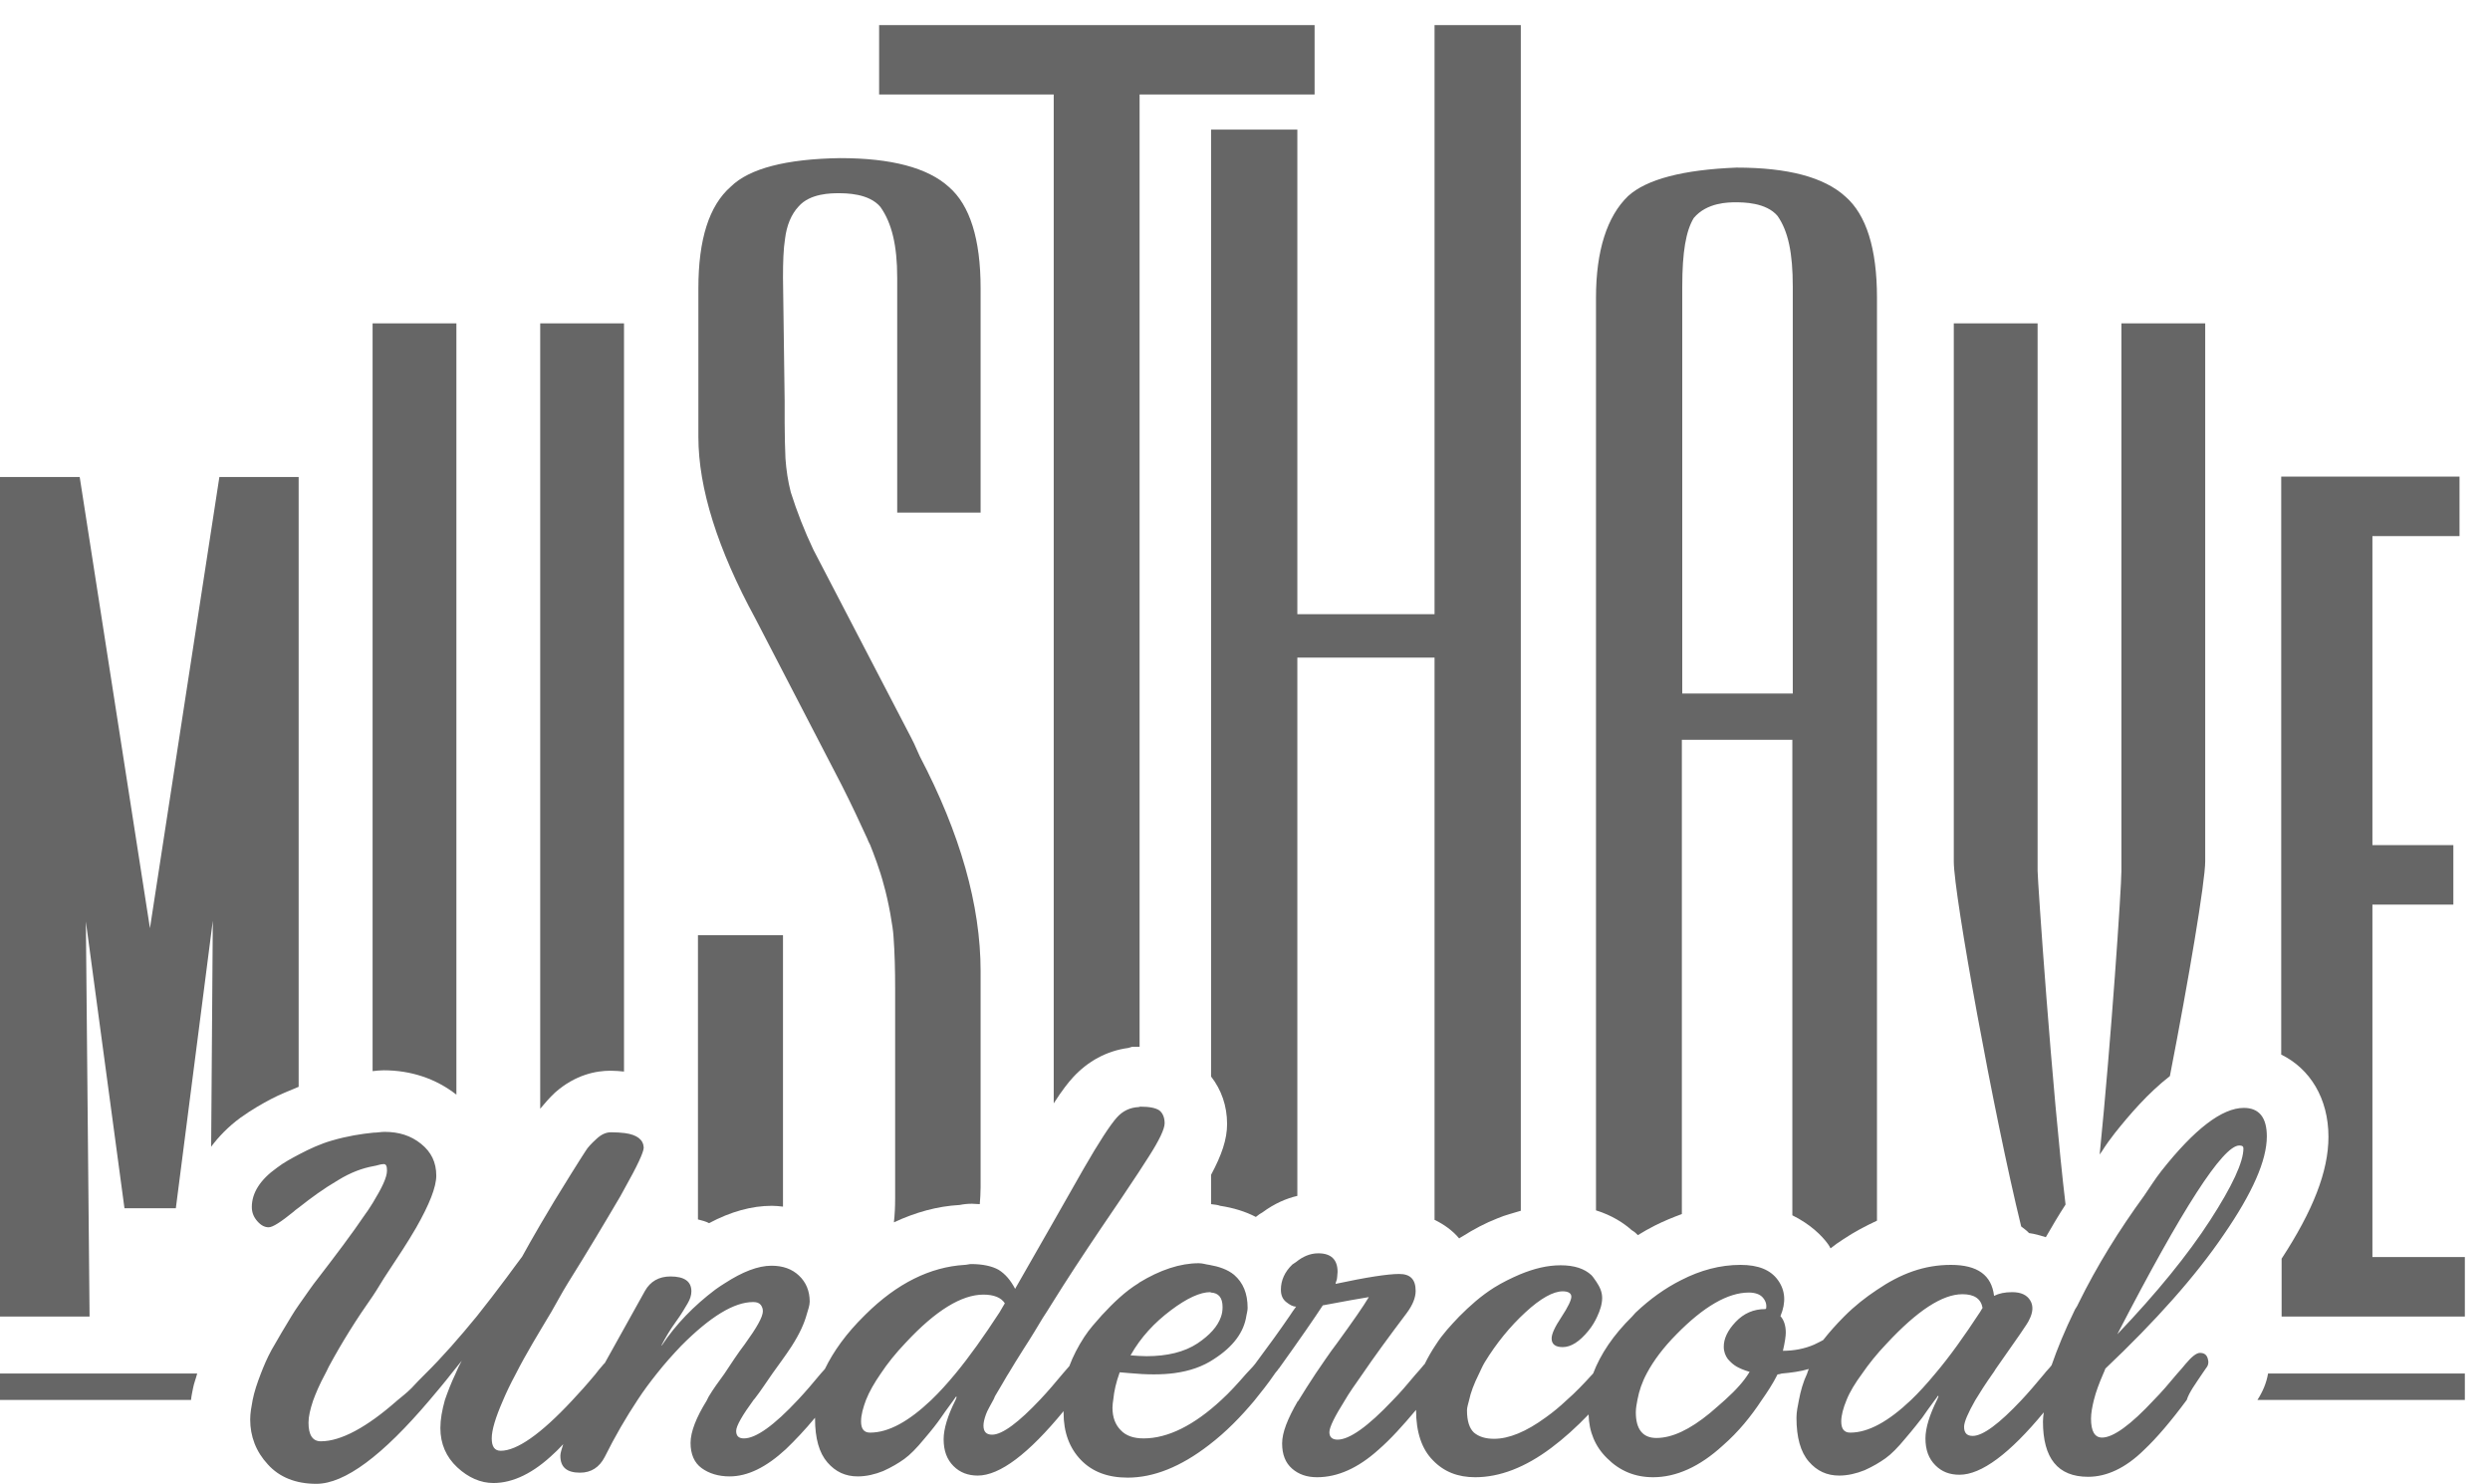
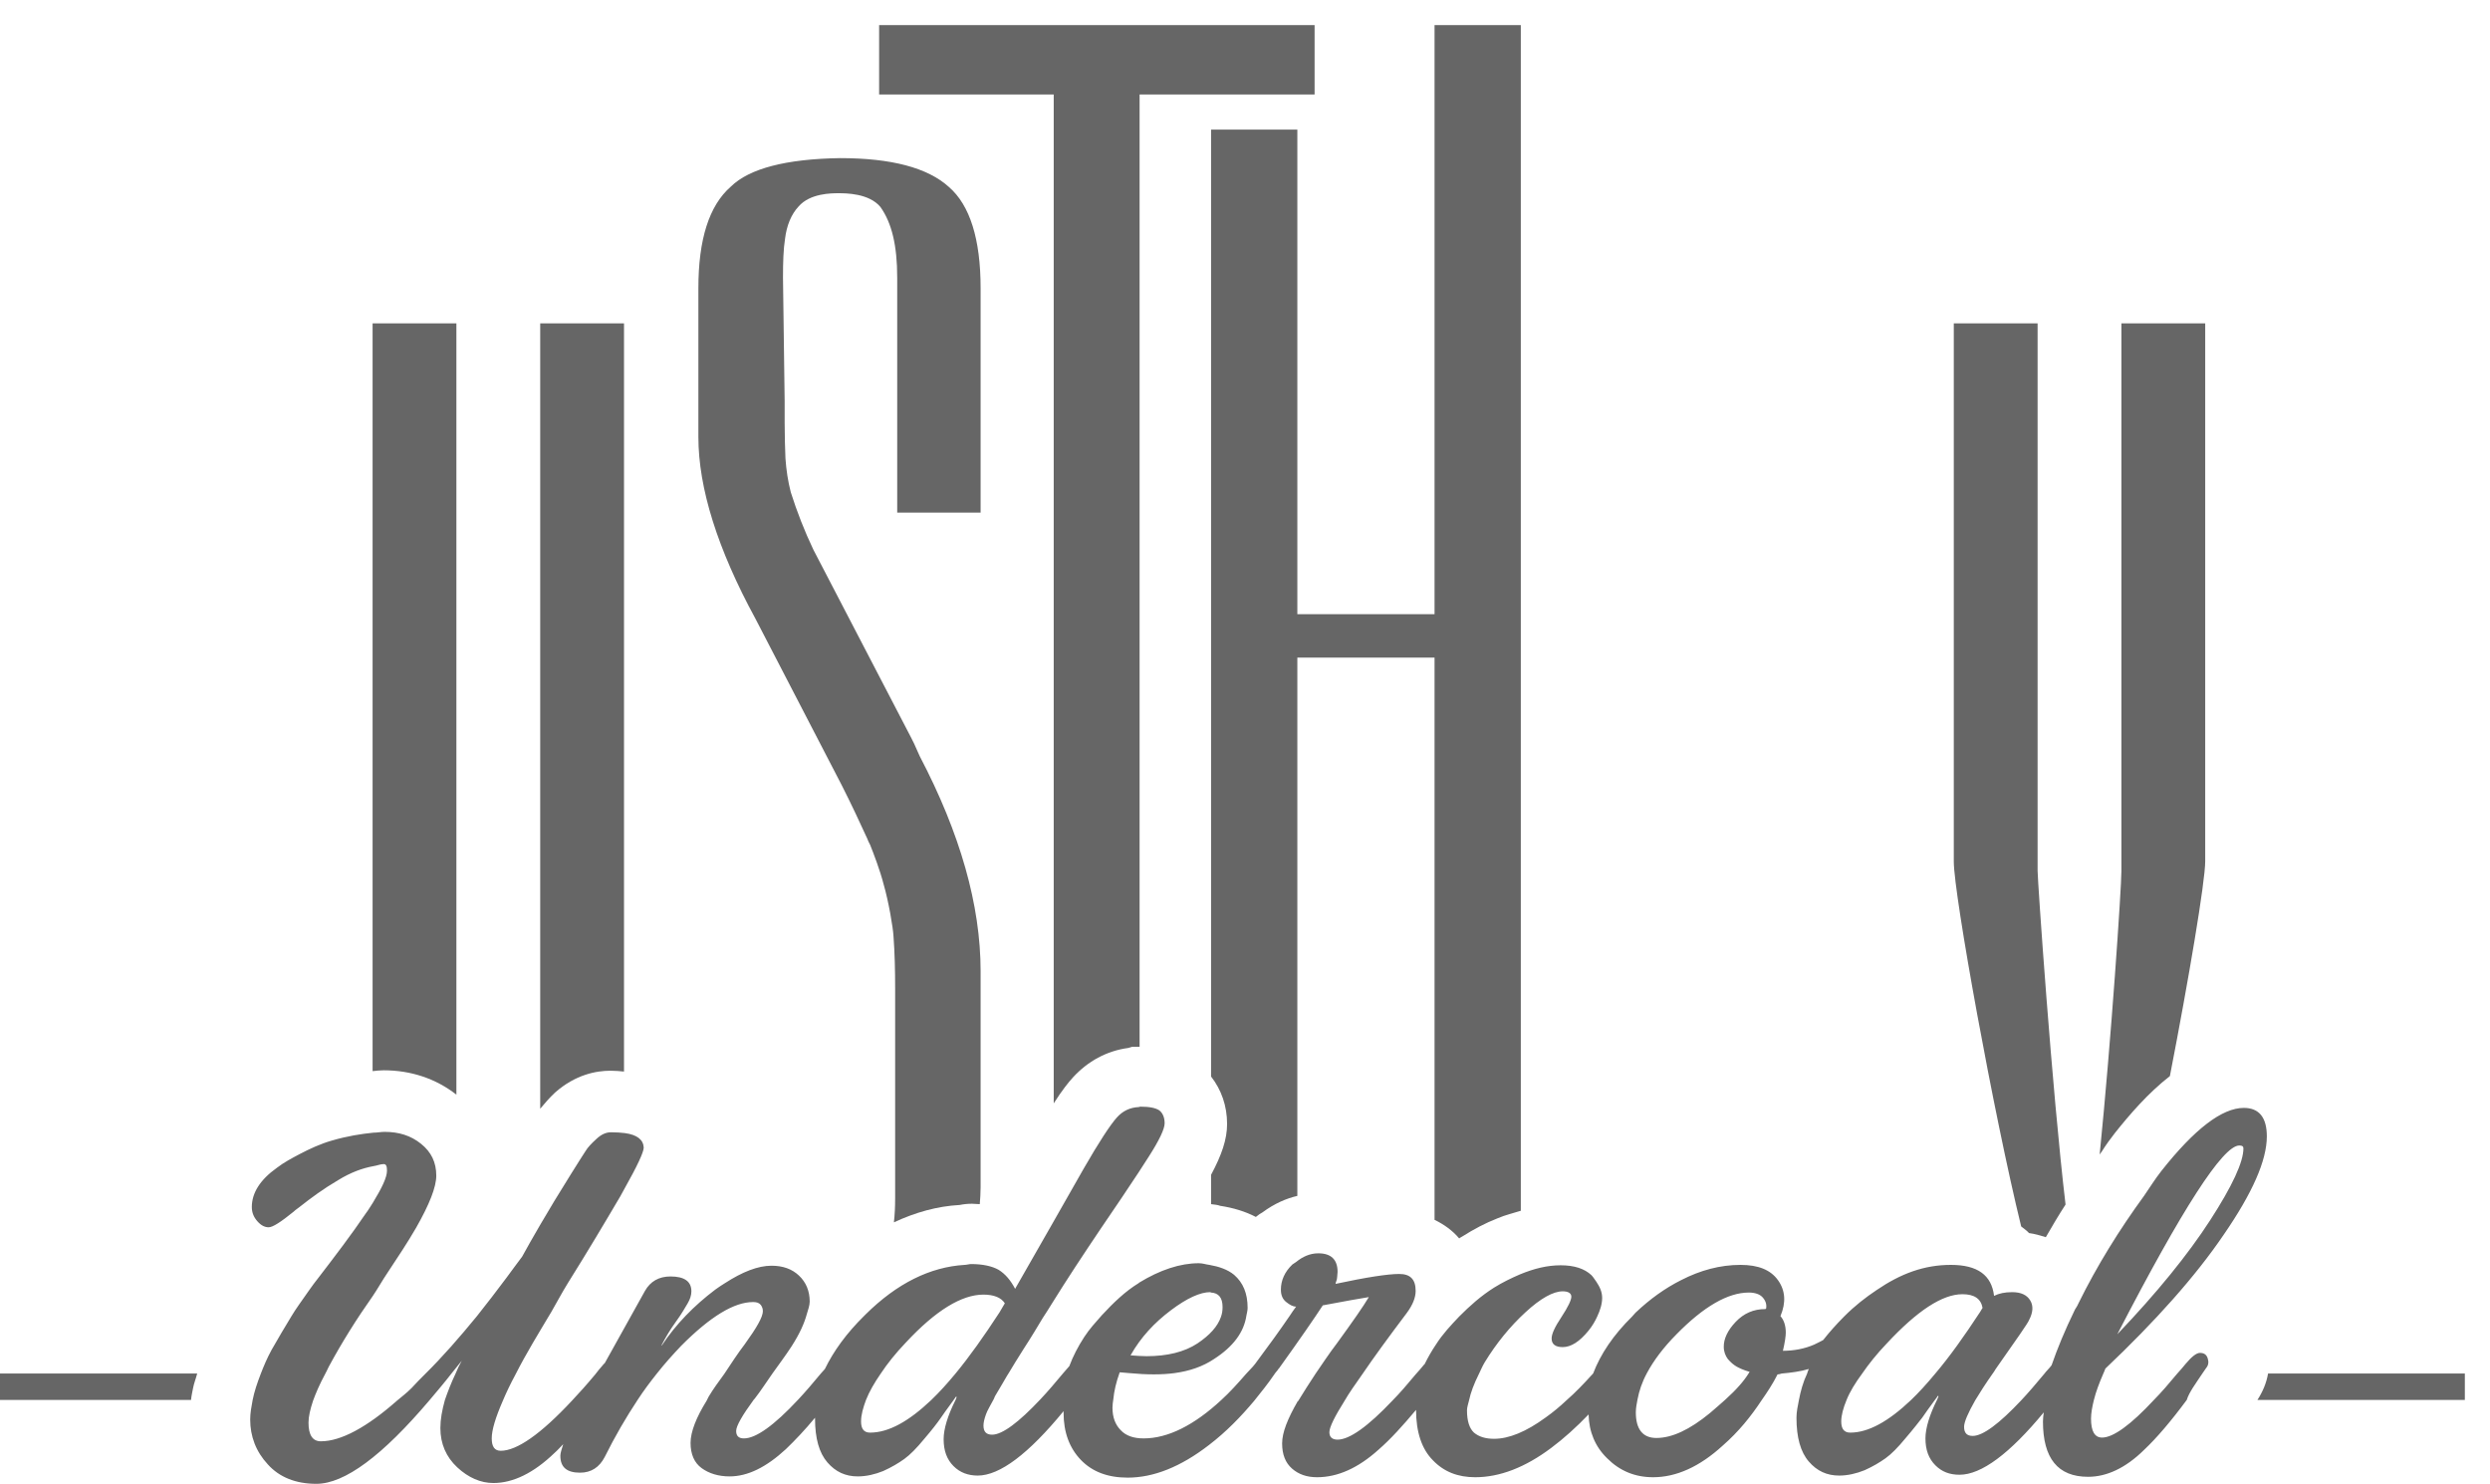
<svg xmlns="http://www.w3.org/2000/svg" width="99" height="59" viewBox="0 0 99 59" fill="none">
  <path d="M98 54.612H90.176C90.111 54.99 89.964 55.335 89.752 55.663H98V54.612Z" fill="#666666" />
  <path d="M7.84 54.612H0V55.663H7.595C7.611 55.499 7.644 55.351 7.677 55.187C7.709 55.006 7.791 54.809 7.84 54.612Z" fill="#666666" />
-   <path d="M9.555 44.444C10.012 44.116 10.453 43.869 10.764 43.705C11.139 43.508 11.515 43.36 11.874 43.212V18.967H8.722L5.962 36.905L3.169 18.967H0V52.345H3.561L3.414 36.642L4.949 48.041H6.991L8.461 36.609L8.395 45.594C8.689 45.2 9.065 44.806 9.555 44.444Z" fill="#666666" />
  <path d="M24.271 42.572C24.467 42.572 24.631 42.588 24.81 42.605V12.857H21.478V44.083C21.658 43.869 21.838 43.656 22.066 43.442C22.883 42.719 23.716 42.572 24.271 42.572Z" fill="#666666" />
  <path d="M18.146 43.524V12.857H14.814V42.588C14.961 42.572 15.108 42.555 15.255 42.555C16.333 42.555 17.33 42.884 18.146 43.524Z" fill="#666666" />
  <path d="M84.084 45.052C84.672 44.313 85.407 43.459 86.273 42.785C87.024 38.925 87.677 35.049 87.677 34.244V12.857H84.345V34.638C84.345 35.295 83.937 41.389 83.48 45.906C83.496 45.873 83.529 45.84 83.561 45.791C83.725 45.528 83.904 45.282 84.084 45.052Z" fill="#666666" />
  <path d="M81.34 49.191C81.585 48.764 81.846 48.321 82.124 47.893C81.585 43.344 81.013 34.999 81.013 34.621V12.857H77.681V34.26C77.681 35.558 79.266 44.296 80.36 48.764C80.458 48.846 80.589 48.928 80.67 49.027C80.915 49.06 81.128 49.125 81.34 49.191Z" fill="#666666" />
-   <path d="M27.75 48.485C27.881 48.518 28.077 48.567 28.191 48.633C29.057 48.173 29.89 47.943 30.69 47.943C30.837 47.943 30.984 47.959 31.131 47.976C31.131 47.877 31.131 47.779 31.131 47.664V37.184H27.75V48.485Z" fill="#666666" />
  <path d="M38.645 47.861C38.743 47.861 38.841 47.877 38.955 47.877C38.971 47.664 38.988 47.45 38.988 47.204V38.613C38.988 35.985 38.171 33.127 36.57 30.071L36.342 29.562C36.309 29.48 36.26 29.414 36.227 29.332L32.34 21.858C31.981 21.103 31.687 20.347 31.442 19.575C31.327 19.132 31.262 18.688 31.229 18.228C31.213 17.801 31.197 17.341 31.197 16.816V15.945L31.131 11.034C31.131 10.41 31.148 9.9 31.213 9.49C31.278 8.964 31.458 8.521 31.752 8.208C32.209 7.683 33.059 7.683 33.336 7.683C33.63 7.683 34.545 7.683 35.002 8.225C35.46 8.866 35.672 9.769 35.672 11.034V20.38H38.988V11.461C38.988 9.506 38.563 8.159 37.73 7.436C36.881 6.664 35.427 6.287 33.402 6.287C31.262 6.319 29.792 6.697 29.057 7.42C28.191 8.176 27.767 9.523 27.767 11.461V17.374C27.767 19.411 28.534 21.842 30.037 24.602C30.102 24.733 33.467 31.221 33.467 31.221C33.859 31.993 34.186 32.7 34.48 33.34C34.512 33.422 34.545 33.504 34.594 33.587C34.725 33.915 34.986 34.589 35.133 35.163C35.329 35.837 35.509 36.888 35.525 37.233C35.574 37.89 35.59 38.58 35.59 39.303V47.647C35.59 47.992 35.574 48.304 35.541 48.6C36.391 48.206 37.256 47.959 38.155 47.91C38.318 47.877 38.481 47.861 38.645 47.861Z" fill="#666666" />
  <path d="M44.851 41.668L45.015 41.619H45.309V3.757H52.267V0.997H34.953V3.757H41.895V43.869C42.254 43.311 42.483 43.032 42.663 42.834C43.251 42.194 44.002 41.783 44.851 41.668Z" fill="#666666" />
  <path d="M48.151 46.711V47.877C48.298 47.893 48.428 47.91 48.51 47.943C49.049 48.025 49.523 48.173 49.931 48.386C50.029 48.304 50.127 48.239 50.192 48.206C50.682 47.844 51.156 47.647 51.581 47.549V26.146H57.036V48.501C57.412 48.682 57.755 48.928 58.016 49.24C58.049 49.208 58.098 49.191 58.147 49.158C58.588 48.879 59.045 48.633 59.551 48.436C59.862 48.304 60.156 48.239 60.466 48.14V0.997H57.036V24.421H51.581V5.153H48.151V42.802C48.559 43.327 48.788 43.968 48.788 44.69C48.788 45.298 48.575 45.922 48.151 46.711Z" fill="#666666" />
-   <path d="M65.121 49.109C65.333 48.978 65.562 48.846 65.791 48.731C66.15 48.551 66.509 48.403 66.869 48.271V29.414H71.262V48.321C71.965 48.666 72.438 49.126 72.683 49.47C72.716 49.52 72.749 49.569 72.781 49.635C72.945 49.503 73.108 49.388 73.288 49.273C73.729 48.978 74.17 48.748 74.627 48.534V11.839C74.627 9.884 74.202 8.537 73.369 7.814C72.52 7.042 71.083 6.664 69.041 6.664C66.934 6.747 65.464 7.124 64.729 7.798C63.896 8.603 63.455 9.966 63.455 11.839V48.124C64.092 48.321 64.566 48.633 64.876 48.912C64.99 48.978 65.056 49.043 65.121 49.109ZM66.885 11.395C66.885 10.015 67.032 9.178 67.342 8.668C67.865 8.044 68.731 8.044 69.008 8.044C69.302 8.044 70.217 8.044 70.674 8.586C71.099 9.194 71.279 10.065 71.279 11.395V27.575H66.885V11.395Z" fill="#666666" />
-   <path d="M92.577 45.2C92.577 46.58 91.957 48.14 90.715 50.045V52.345H98V49.98H94.325V35.968H97.543V33.603H94.325V21.316H97.788V18.951H90.699V41.931C91.842 42.489 92.577 43.672 92.577 45.2Z" fill="#666666" />
  <path d="M87.563 54.612C87.612 54.53 87.661 54.48 87.71 54.398C87.808 54.283 87.824 54.152 87.775 54.004C87.726 53.856 87.628 53.791 87.465 53.791C87.334 53.791 87.138 53.938 86.893 54.234C86.779 54.382 86.681 54.48 86.567 54.612C86.24 55.006 85.93 55.367 85.636 55.663C84.721 56.649 84.019 57.158 83.578 57.158C83.284 57.158 83.137 56.911 83.137 56.402C83.137 56.189 83.186 55.926 83.251 55.663C83.333 55.335 83.463 54.99 83.627 54.612C83.659 54.546 83.676 54.497 83.708 54.415C85.701 52.526 87.285 50.752 88.412 49.093C89.556 47.434 90.127 46.136 90.127 45.183C90.127 44.428 89.817 44.05 89.213 44.05C88.347 44.05 87.253 44.888 85.93 46.563C85.685 46.875 85.472 47.22 85.244 47.549C84.264 48.895 83.382 50.308 82.63 51.836C82.598 51.918 82.549 51.984 82.5 52.066C82.091 52.903 81.797 53.626 81.569 54.283C81.471 54.415 81.373 54.497 81.275 54.628C80.948 55.022 80.638 55.384 80.36 55.679C79.494 56.599 78.841 57.092 78.433 57.092C78.204 57.092 78.09 56.977 78.09 56.731C78.09 56.534 78.253 56.172 78.531 55.679C78.71 55.384 78.939 55.022 79.217 54.628C79.266 54.563 79.298 54.513 79.347 54.431C80.18 53.248 80.638 52.591 80.67 52.493C80.834 52.181 80.85 51.918 80.719 51.704C80.589 51.491 80.36 51.376 80.001 51.376C79.707 51.376 79.478 51.425 79.282 51.524C79.184 50.702 78.629 50.292 77.567 50.292C76.505 50.292 75.574 50.637 74.611 51.294C74.17 51.589 73.745 51.918 73.32 52.345C73.01 52.657 72.732 52.969 72.487 53.281C72.373 53.347 72.259 53.396 72.128 53.462C71.752 53.626 71.328 53.708 70.887 53.708C70.968 53.364 71.001 53.117 71.001 52.986C71.001 52.69 70.919 52.476 70.789 52.329C71.017 51.787 70.985 51.31 70.691 50.9C70.397 50.489 69.907 50.292 69.204 50.292C68.388 50.292 67.604 50.505 66.836 50.9C66.215 51.212 65.611 51.639 65.023 52.197C64.974 52.246 64.941 52.296 64.892 52.345C64.141 53.084 63.635 53.84 63.341 54.612C63.341 54.612 63.341 54.612 63.324 54.628C62.981 55.006 62.638 55.367 62.279 55.679C62.018 55.926 61.74 56.156 61.462 56.353C60.678 56.928 59.992 57.207 59.404 57.207C59.061 57.207 58.8 57.125 58.604 56.961C58.424 56.796 58.326 56.501 58.326 56.074C58.326 55.959 58.375 55.811 58.408 55.679C58.473 55.367 58.604 55.022 58.8 54.628C58.882 54.464 58.931 54.333 59.029 54.168C59.502 53.396 60.041 52.739 60.646 52.181C61.25 51.622 61.756 51.343 62.132 51.343C62.361 51.343 62.475 51.425 62.475 51.557C62.475 51.688 62.344 51.967 62.083 52.362C61.822 52.756 61.691 53.035 61.691 53.216C61.691 53.445 61.838 53.561 62.132 53.561C62.459 53.561 62.802 53.347 63.161 52.903C63.308 52.723 63.422 52.526 63.504 52.345C63.618 52.099 63.7 51.852 63.7 51.606C63.7 51.36 63.602 51.162 63.471 50.965C63.406 50.883 63.357 50.785 63.275 50.702C62.998 50.44 62.589 50.308 62.05 50.308C61.511 50.308 60.989 50.44 60.433 50.669C60.09 50.817 59.747 50.982 59.404 51.195C58.882 51.524 58.441 51.918 58.016 52.345C57.689 52.69 57.363 53.035 57.101 53.445C56.922 53.708 56.775 53.971 56.644 54.234C56.628 54.25 56.628 54.25 56.611 54.267C56.497 54.415 56.399 54.513 56.285 54.645C55.958 55.039 55.648 55.4 55.354 55.696C54.39 56.714 53.655 57.24 53.181 57.24C52.969 57.24 52.855 57.141 52.855 56.944C52.855 56.747 53.067 56.32 53.459 55.696C53.639 55.384 53.884 55.039 54.161 54.645C54.619 53.971 55.207 53.166 55.925 52.214C56.17 51.885 56.285 51.589 56.285 51.327C56.285 50.867 56.072 50.653 55.631 50.653C55.174 50.653 54.325 50.785 53.1 51.047C53.1 51.015 53.116 50.982 53.132 50.932C53.149 50.883 53.165 50.834 53.165 50.768C53.165 50.702 53.181 50.637 53.181 50.571C53.181 50.078 52.92 49.832 52.414 49.832C52.087 49.832 51.793 49.963 51.532 50.177C51.483 50.21 51.434 50.242 51.385 50.275C51.074 50.571 50.927 50.916 50.927 51.277C50.927 51.491 50.993 51.655 51.14 51.77C51.287 51.885 51.401 51.951 51.532 51.951C51.45 52.066 51.352 52.197 51.27 52.329C50.878 52.903 50.437 53.511 49.898 54.234C49.784 54.382 49.67 54.48 49.555 54.612C49.212 55.006 48.886 55.367 48.559 55.663C47.481 56.665 46.436 57.191 45.472 57.191C45.08 57.191 44.77 57.092 44.557 56.862C44.345 56.648 44.231 56.353 44.231 55.975C44.231 55.86 44.247 55.745 44.263 55.647C44.296 55.302 44.378 54.957 44.508 54.595C44.508 54.579 44.508 54.579 44.525 54.563C44.655 54.579 44.77 54.579 44.9 54.595C45.243 54.628 45.57 54.645 45.88 54.645C46.174 54.645 46.452 54.628 46.697 54.595C47.301 54.513 47.824 54.333 48.265 54.037C49.033 53.544 49.457 52.969 49.555 52.312C49.572 52.214 49.604 52.115 49.604 52C49.604 51.425 49.425 50.998 49.065 50.686C48.804 50.472 48.461 50.358 48.085 50.292C47.938 50.275 47.824 50.226 47.661 50.226C46.926 50.226 46.125 50.489 45.292 50.998L45.276 51.015C44.737 51.343 44.263 51.803 43.806 52.296C43.561 52.575 43.316 52.838 43.104 53.166C42.859 53.544 42.663 53.922 42.516 54.316C42.434 54.415 42.369 54.48 42.287 54.579C41.96 54.973 41.65 55.335 41.372 55.63C40.507 56.55 39.853 57.043 39.445 57.043C39.216 57.043 39.102 56.928 39.102 56.681C39.102 56.567 39.135 56.419 39.2 56.238C39.249 56.09 39.38 55.877 39.51 55.63C39.527 55.581 39.543 55.565 39.559 55.515C39.739 55.22 39.886 54.957 40.033 54.71C40.049 54.677 40.098 54.612 40.115 54.579C40.262 54.333 40.441 54.037 40.703 53.626C41.013 53.15 41.258 52.739 41.454 52.411C41.568 52.23 41.715 52.016 41.83 51.819C42.401 50.899 43.038 49.93 43.757 48.863C44.378 47.959 44.868 47.22 45.26 46.629C45.423 46.382 45.57 46.152 45.684 45.972C46.093 45.331 46.305 44.888 46.305 44.658C46.305 44.428 46.223 44.247 46.093 44.149C45.946 44.05 45.701 44.001 45.341 44.001C45.309 44.001 45.292 44.017 45.276 44.017C44.933 44.033 44.639 44.165 44.394 44.444C44.133 44.74 43.692 45.413 43.087 46.464L41.862 48.616L40.36 51.244C40.18 50.899 39.968 50.653 39.706 50.489C39.445 50.341 39.069 50.259 38.612 50.259C38.53 50.259 38.432 50.292 38.351 50.292C36.995 50.374 35.672 51.015 34.414 52.263C34.398 52.279 34.382 52.296 34.365 52.312C33.647 53.018 33.14 53.725 32.797 54.431C32.748 54.497 32.699 54.53 32.65 54.595C32.324 54.99 32.013 55.351 31.736 55.647C30.772 56.681 30.053 57.191 29.58 57.191C29.367 57.191 29.269 57.092 29.269 56.895C29.269 56.698 29.514 56.271 29.972 55.647C29.988 55.63 29.988 55.63 30.004 55.614C30.249 55.302 30.478 54.94 30.723 54.595C30.968 54.25 31.229 53.905 31.474 53.528C31.801 53.018 31.981 52.608 32.079 52.246C32.128 52.082 32.193 51.901 32.193 51.754C32.193 51.327 32.046 50.982 31.768 50.719C31.491 50.456 31.131 50.325 30.674 50.325C30.135 50.325 29.514 50.571 28.828 51.015C28.698 51.097 28.567 51.179 28.436 51.277C27.587 51.918 26.868 52.657 26.313 53.495H26.297C26.46 53.183 26.64 52.871 26.868 52.559C27.097 52.246 27.244 51.984 27.342 51.819C27.44 51.655 27.489 51.491 27.489 51.343C27.489 50.949 27.211 50.752 26.656 50.752C26.199 50.752 25.856 50.949 25.643 51.327L24.043 54.201C24.01 54.234 23.994 54.234 23.977 54.267C23.863 54.398 23.765 54.513 23.667 54.645C23.34 55.039 23.03 55.384 22.736 55.696C21.495 57.026 20.547 57.683 19.91 57.683C19.665 57.683 19.551 57.519 19.551 57.191C19.551 56.862 19.698 56.369 19.992 55.696C20.123 55.384 20.286 55.039 20.498 54.645C20.923 53.807 21.429 52.986 21.919 52.164C22.148 51.77 22.344 51.392 22.589 50.998C23.34 49.799 24.026 48.649 24.663 47.565C24.729 47.45 24.778 47.352 24.843 47.237C25.333 46.366 25.594 45.808 25.594 45.627C25.578 45.315 25.333 45.118 24.843 45.052C24.68 45.035 24.516 45.019 24.304 45.019C24.092 45.019 23.912 45.101 23.716 45.282C23.52 45.462 23.373 45.61 23.275 45.775C23.177 45.922 22.981 46.235 22.703 46.678C22.23 47.434 21.821 48.107 21.478 48.698C21.201 49.175 20.956 49.602 20.76 49.963C20.547 50.259 20.335 50.522 20.139 50.801C19.747 51.327 19.355 51.836 18.963 52.329C18.277 53.166 17.591 53.955 16.889 54.645C16.709 54.825 16.529 55.006 16.366 55.187C16.17 55.384 15.974 55.532 15.778 55.696C14.586 56.747 13.557 57.306 12.756 57.306C12.43 57.306 12.266 57.059 12.266 56.567C12.266 56.32 12.332 56.041 12.446 55.696C12.56 55.384 12.707 55.039 12.92 54.645C12.969 54.546 13.018 54.464 13.067 54.349C13.589 53.38 14.177 52.443 14.814 51.54C15.027 51.228 15.206 50.899 15.419 50.587C15.811 49.996 16.203 49.405 16.546 48.813C17.068 47.894 17.346 47.204 17.346 46.744C17.346 46.218 17.15 45.808 16.742 45.479C16.333 45.15 15.86 45.003 15.288 45.003C15.157 45.003 14.994 45.035 14.847 45.035C14.357 45.085 13.818 45.167 13.197 45.348C12.74 45.479 12.315 45.676 11.907 45.89C11.597 46.054 11.286 46.218 11.009 46.432C10.339 46.908 10.012 47.434 10.012 47.992C10.012 48.222 10.094 48.403 10.241 48.567C10.388 48.731 10.535 48.797 10.682 48.797C10.845 48.797 11.172 48.584 11.678 48.173C11.744 48.107 11.825 48.058 11.907 47.992C12.364 47.631 12.854 47.269 13.442 46.924C13.949 46.612 14.406 46.448 14.847 46.366C14.978 46.35 15.125 46.284 15.255 46.284C15.353 46.284 15.386 46.366 15.386 46.547C15.386 46.81 15.19 47.22 14.831 47.811C14.733 47.959 14.651 48.107 14.537 48.255C13.981 49.076 13.344 49.914 12.675 50.785C12.397 51.13 12.152 51.507 11.891 51.869C11.776 52.033 11.678 52.181 11.58 52.345C11.319 52.772 11.058 53.216 10.796 53.675C10.617 54.004 10.486 54.316 10.372 54.612C10.225 54.99 10.11 55.335 10.045 55.663C9.996 55.926 9.947 56.189 9.947 56.435C9.947 57.109 10.176 57.716 10.649 58.225C11.107 58.735 11.76 58.997 12.577 58.997C13.704 58.997 15.206 57.881 17.085 55.663C17.362 55.335 17.656 54.99 17.95 54.612C18.081 54.447 18.212 54.283 18.359 54.103C18.261 54.283 18.179 54.447 18.114 54.612C17.934 54.99 17.803 55.335 17.689 55.663C17.575 56.074 17.509 56.435 17.509 56.78C17.509 57.404 17.738 57.93 18.179 58.341C18.62 58.751 19.11 58.965 19.616 58.965C20.4 58.965 21.217 58.57 22.05 57.766C22.164 57.667 22.279 57.536 22.393 57.421C22.328 57.618 22.279 57.782 22.279 57.881C22.279 58.341 22.54 58.554 23.063 58.554C23.504 58.554 23.83 58.341 24.043 57.93C24.451 57.109 24.892 56.353 25.349 55.663C25.594 55.285 25.856 54.94 26.117 54.612C26.427 54.218 26.754 53.856 27.081 53.511C28.24 52.345 29.188 51.77 29.939 51.77H29.955C30.086 51.77 30.184 51.803 30.249 51.885C30.298 51.951 30.331 52.033 30.331 52.132C30.331 52.362 30.086 52.789 29.612 53.445C29.335 53.807 29.057 54.234 28.796 54.628C28.583 54.924 28.371 55.203 28.175 55.532C28.142 55.597 28.126 55.63 28.093 55.696C27.685 56.353 27.456 56.928 27.456 57.371C27.456 57.815 27.603 58.16 27.897 58.373C28.191 58.587 28.567 58.702 29.008 58.702C29.727 58.702 30.462 58.341 31.246 57.618C31.605 57.273 31.997 56.862 32.405 56.369C32.405 56.386 32.405 56.386 32.405 56.402C32.405 57.191 32.569 57.766 32.895 58.143C33.222 58.521 33.614 58.702 34.104 58.702C34.447 58.702 34.79 58.62 35.117 58.488C35.443 58.341 35.721 58.176 35.95 58.012C36.178 57.848 36.44 57.585 36.75 57.207C37.06 56.846 37.273 56.567 37.387 56.402C37.485 56.254 37.665 56.008 37.893 55.696C37.942 55.63 37.959 55.597 38.008 55.532L38.04 55.548C38.008 55.597 38.008 55.647 37.975 55.696C37.681 56.287 37.518 56.813 37.518 57.223C37.518 57.683 37.648 58.028 37.91 58.291C38.171 58.554 38.498 58.669 38.873 58.669C39.755 58.669 40.899 57.798 42.287 56.107C42.287 56.123 42.287 56.156 42.287 56.172C42.287 56.944 42.516 57.569 42.973 58.045C43.43 58.521 44.051 58.751 44.835 58.751C45.864 58.751 46.942 58.324 48.069 57.453C48.755 56.928 49.327 56.337 49.866 55.696C50.143 55.351 50.421 55.006 50.666 54.645C50.715 54.563 50.78 54.513 50.829 54.431C50.829 54.431 50.829 54.415 50.846 54.415C51.695 53.232 52.283 52.378 52.593 51.901C53.475 51.737 54.096 51.622 54.423 51.573C54.21 51.934 53.786 52.542 53.165 53.396C52.838 53.823 52.561 54.25 52.299 54.628C52.054 55.006 51.826 55.351 51.63 55.679C51.63 55.696 51.613 55.712 51.597 55.712C51.189 56.419 50.976 56.961 50.976 57.388C50.976 57.831 51.107 58.16 51.368 58.39C51.63 58.62 51.956 58.735 52.365 58.735C53.181 58.735 53.998 58.373 54.815 57.634C55.288 57.223 55.778 56.681 56.301 56.057C56.301 56.944 56.53 57.618 56.971 58.061C57.412 58.521 57.967 58.735 58.653 58.735C59.633 58.735 60.646 58.341 61.675 57.569C62.181 57.191 62.671 56.747 63.161 56.238C63.177 56.928 63.422 57.519 63.896 57.979C64.386 58.472 64.99 58.735 65.725 58.735C66.64 58.735 67.571 58.324 68.502 57.47C69.123 56.928 69.613 56.32 70.037 55.679C70.266 55.351 70.495 55.006 70.674 54.645C70.74 54.645 70.772 54.628 70.838 54.612C71.213 54.579 71.589 54.53 71.916 54.431C71.883 54.497 71.867 54.563 71.85 54.612C71.687 54.957 71.589 55.318 71.524 55.663C71.475 55.909 71.426 56.14 71.426 56.369C71.426 57.158 71.589 57.733 71.916 58.111C72.242 58.488 72.634 58.669 73.124 58.669C73.467 58.669 73.81 58.587 74.137 58.455C74.464 58.308 74.741 58.143 74.97 57.979C75.199 57.815 75.46 57.552 75.77 57.174C76.081 56.813 76.293 56.534 76.424 56.369C76.522 56.221 76.701 55.975 76.93 55.663C76.979 55.597 77.012 55.565 77.044 55.499L77.077 55.515C77.044 55.565 77.044 55.614 77.012 55.663C76.718 56.254 76.554 56.78 76.554 57.191C76.554 57.65 76.685 57.996 76.946 58.258C77.208 58.521 77.518 58.636 77.91 58.636C78.776 58.636 79.903 57.798 81.258 56.156C81.242 56.271 81.226 56.419 81.226 56.517C81.226 57.979 81.814 58.718 83.022 58.718C83.757 58.718 84.509 58.373 85.244 57.65C85.75 57.174 86.322 56.501 86.942 55.663C87.04 55.351 87.302 55.006 87.563 54.612ZM89.033 45.545C89.147 45.545 89.196 45.578 89.196 45.66C89.196 46.202 88.755 47.154 87.873 48.518C86.991 49.881 85.766 51.392 84.182 53.051C86.763 48.058 88.38 45.545 89.033 45.545ZM46.55 52.099C47.203 51.606 47.726 51.376 48.118 51.376C48.134 51.376 48.134 51.392 48.151 51.392C48.445 51.409 48.608 51.589 48.608 51.967C48.608 52.099 48.592 52.23 48.543 52.362C48.412 52.739 48.102 53.084 47.612 53.413C47.089 53.758 46.403 53.922 45.586 53.922C45.39 53.922 45.162 53.905 44.949 53.889C45.358 53.166 45.897 52.591 46.55 52.099ZM37.991 54.612C37.665 55.006 37.338 55.367 37.028 55.663C36.129 56.517 35.329 56.961 34.594 56.961C34.349 56.961 34.235 56.813 34.235 56.517C34.235 56.254 34.316 55.975 34.431 55.663C34.561 55.335 34.757 54.99 35.019 54.612C35.28 54.218 35.607 53.807 36.015 53.38C37.207 52.099 38.236 51.474 39.102 51.474C39.51 51.474 39.804 51.589 39.951 51.819L39.739 52.181C39.118 53.134 38.547 53.938 37.991 54.612ZM70.184 52.049C69.727 52.049 69.335 52.214 69.008 52.559C68.682 52.903 68.535 53.232 68.535 53.544C68.535 53.741 68.6 53.905 68.698 54.037C68.812 54.168 68.927 54.267 69.041 54.333C69.155 54.398 69.335 54.48 69.564 54.546C69.547 54.563 69.547 54.579 69.531 54.595C69.351 54.891 69.041 55.252 68.6 55.647C68.42 55.811 68.208 55.992 67.979 56.189C67.179 56.846 66.477 57.174 65.856 57.174C65.317 57.174 65.039 56.829 65.039 56.156C65.039 55.992 65.072 55.811 65.105 55.647C65.17 55.302 65.284 54.957 65.48 54.595C65.742 54.103 66.134 53.577 66.656 53.051C67.734 51.951 68.698 51.392 69.531 51.392C69.776 51.392 69.972 51.458 70.086 51.589C70.201 51.721 70.25 51.869 70.217 52.033L70.184 52.049ZM76.946 54.612C76.62 55.006 76.293 55.367 75.983 55.663C75.084 56.517 74.284 56.961 73.565 56.961C73.32 56.961 73.206 56.813 73.206 56.517C73.206 56.271 73.288 55.975 73.418 55.663C73.549 55.335 73.761 54.99 74.039 54.612C74.3 54.234 74.611 53.84 75.019 53.413C76.228 52.115 77.224 51.458 78.024 51.458C78.498 51.458 78.759 51.639 78.825 52L78.727 52.164C78.09 53.134 77.518 53.938 76.946 54.612Z" fill="#666666" />
</svg>